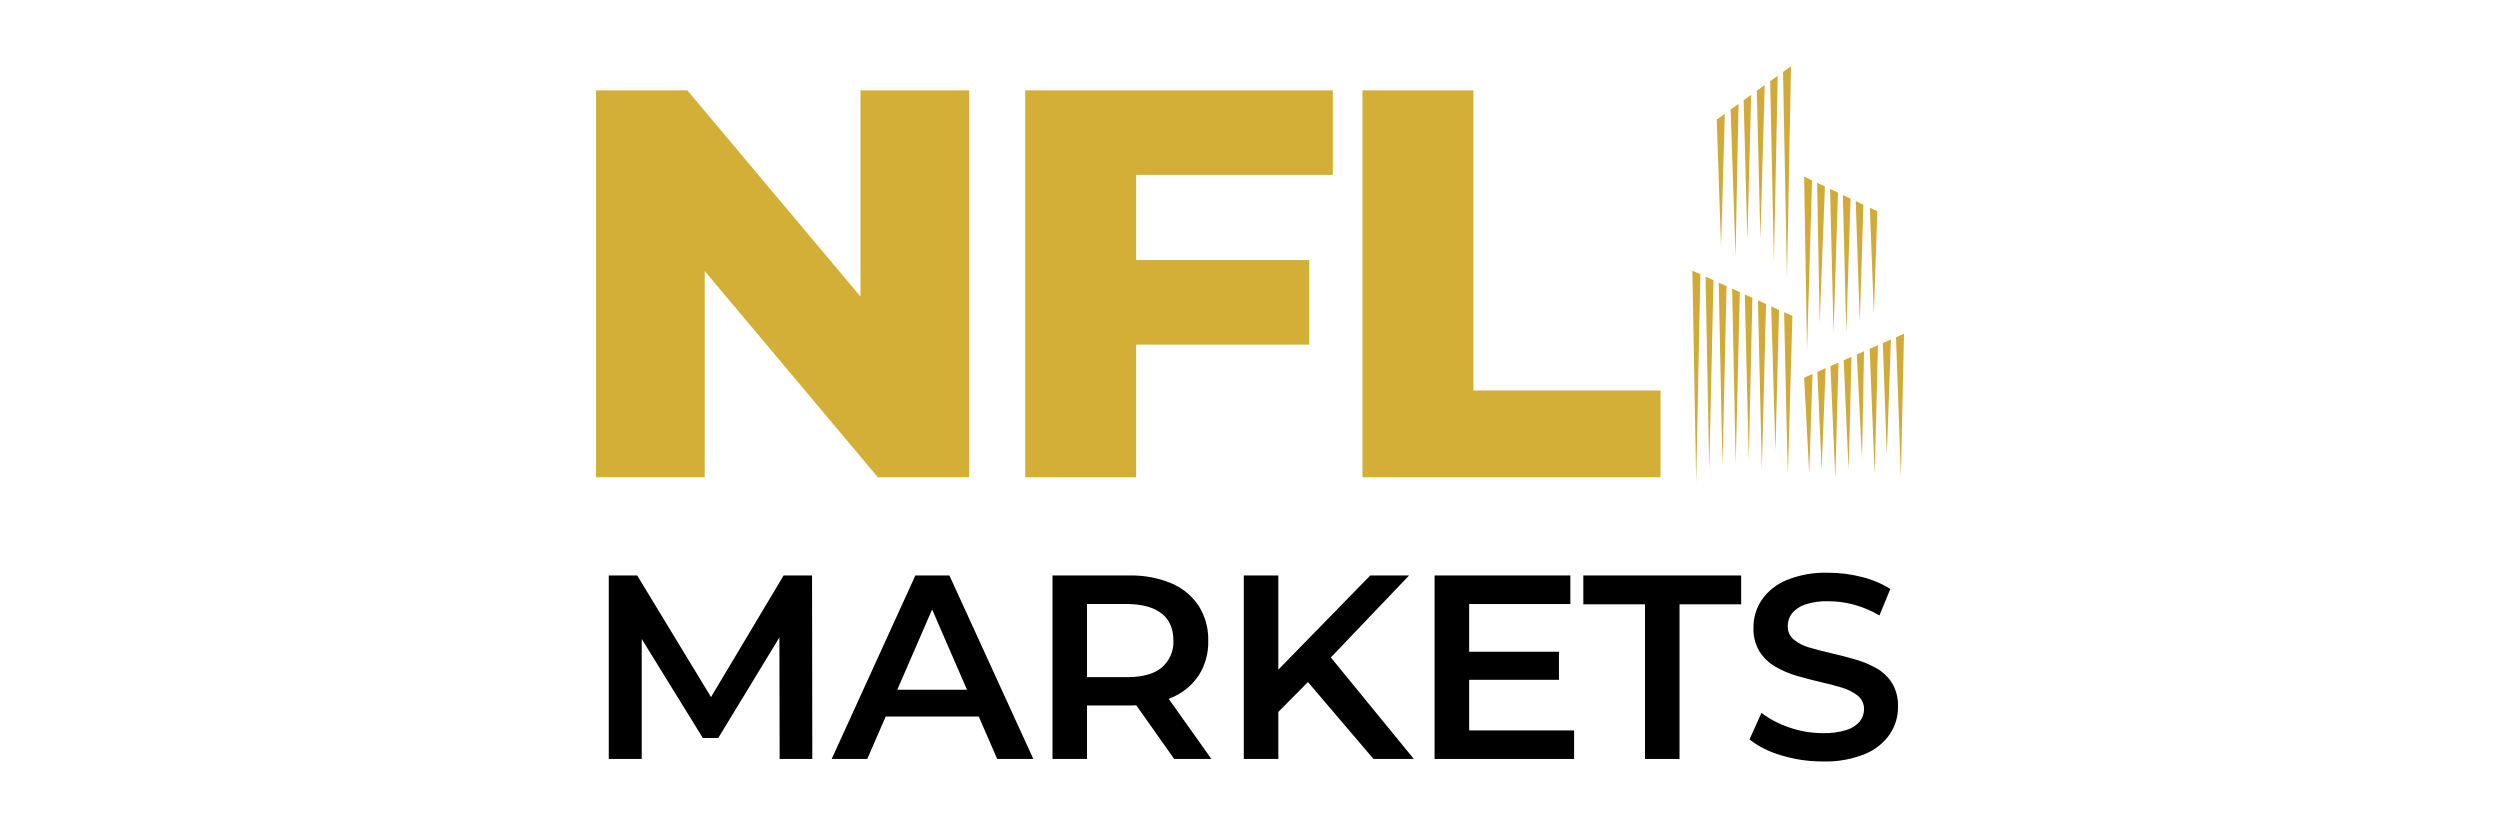
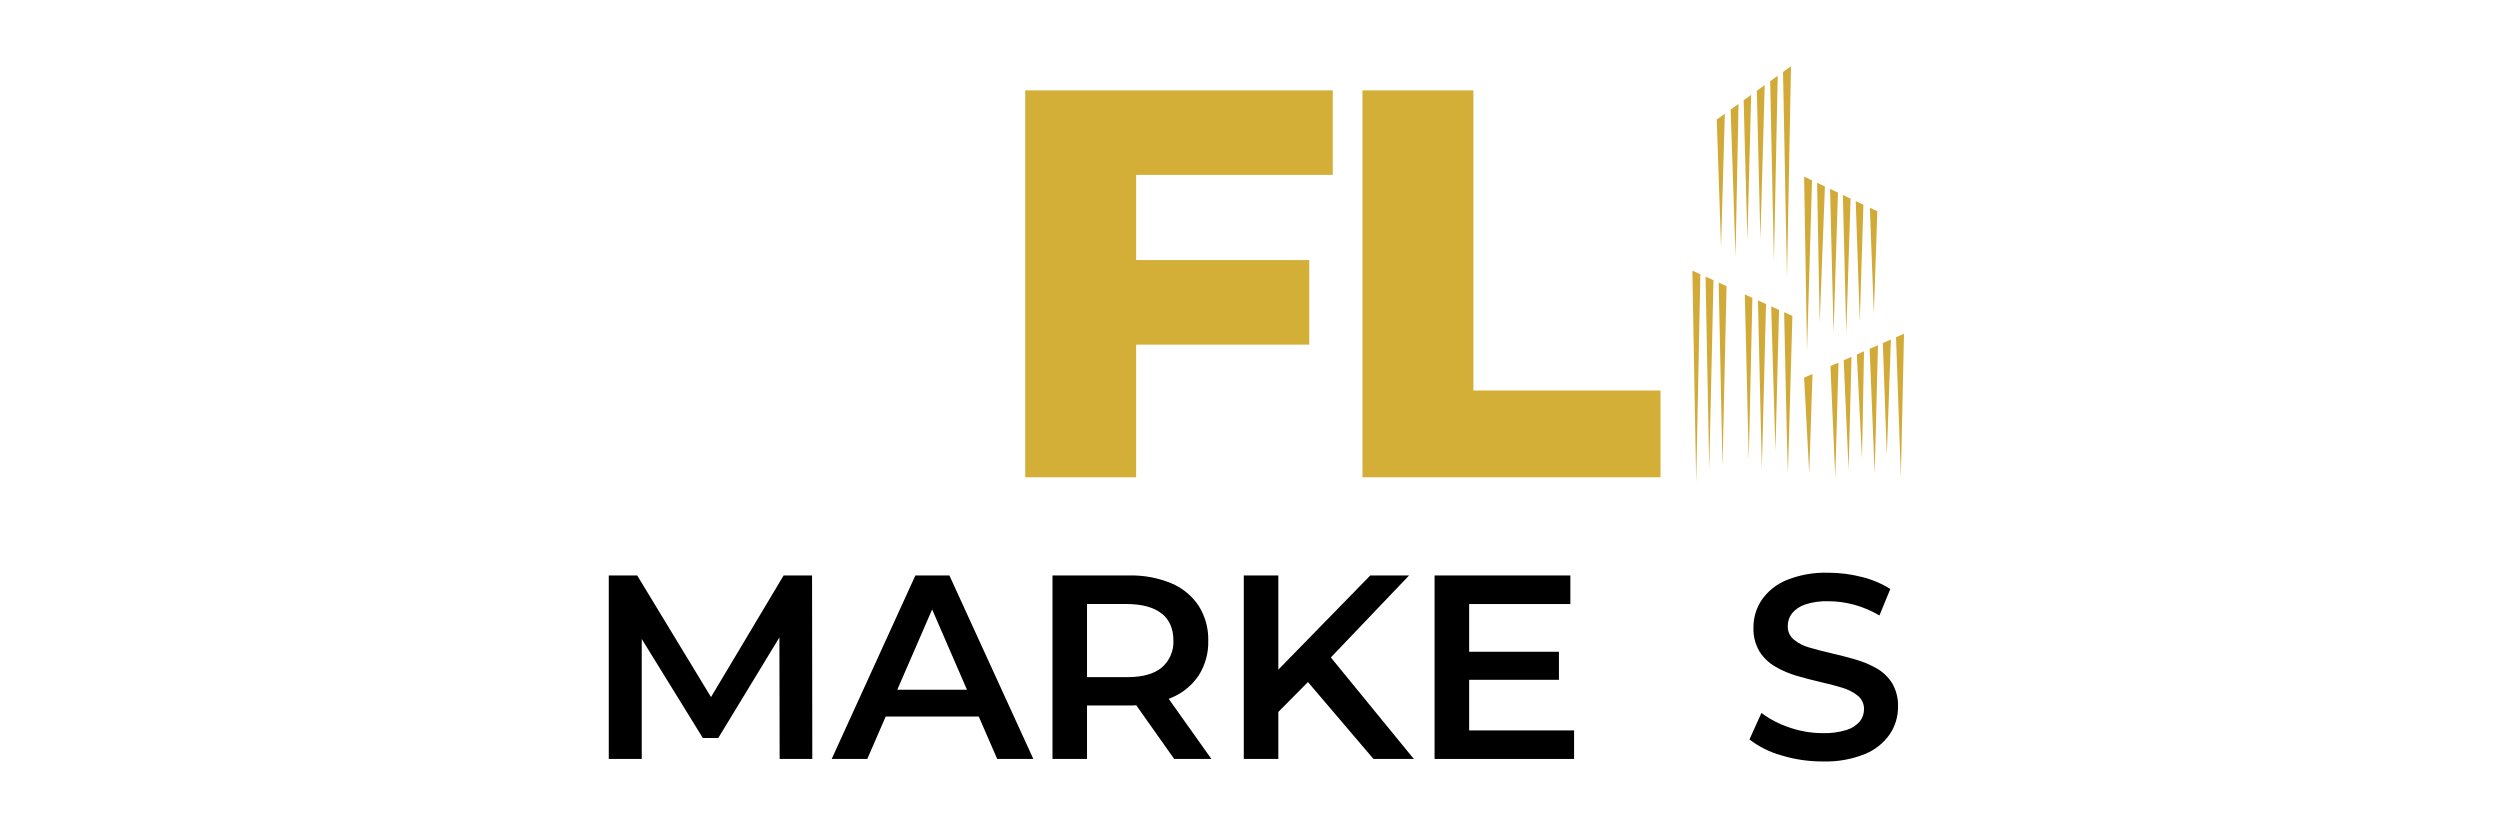
<svg xmlns="http://www.w3.org/2000/svg" width="151" height="50" viewBox="0 0 151 50" fill="none">
  <g clip-path="url(#clip0_874_1912)">
-     <path d="M51.973 17.912L41.516 5.458H36V28.828H42.565V16.372L53.022 28.828H58.538V5.458H51.973V17.912Z" fill="#D3AF37" />
    <path d="M61.922 28.828H68.623V20.816H79.08V15.707H68.623V10.564H80.5V5.458H61.922V28.828Z" fill="#D3AF37" />
    <path d="M88.994 23.585V5.458H82.293V28.828H100.296V23.585H88.994Z" fill="#D3AF37" />
    <path d="M47.331 34.758L42.945 42.103L38.487 34.758H36.77V45.841H38.761V38.595L42.452 44.576H43.382L47.076 38.5L47.09 45.841H49.063L49.048 34.758H47.331Z" fill="black" />
    <path d="M55.289 34.758L50.234 45.841H52.384L53.497 43.277H59.116L60.231 45.841H62.414L57.344 34.758H55.289ZM54.196 41.66L56.301 36.81L58.405 41.66H54.196Z" fill="black" />
    <path d="M70.752 42.144C71.424 41.866 71.998 41.398 72.401 40.798C72.798 40.169 72.999 39.439 72.978 38.699C72.998 37.957 72.797 37.225 72.401 36.594C71.999 35.989 71.426 35.515 70.752 35.232C69.942 34.897 69.069 34.736 68.192 34.758H63.57V45.841H65.656V42.612H68.192C68.342 42.612 68.486 42.612 68.631 42.599L70.921 45.841H73.168L70.589 42.209L70.752 42.144ZM70.175 37.06C70.641 37.44 70.873 37.985 70.873 38.687C70.888 38.992 70.833 39.297 70.712 39.579C70.591 39.861 70.408 40.112 70.175 40.314C69.709 40.704 69.016 40.899 68.097 40.899H65.656V36.482H68.095C69.016 36.493 69.709 36.688 70.175 37.068V37.06Z" fill="black" />
    <path d="M85.108 34.758H82.764L77.211 40.446V34.758H75.125V45.841H77.211V43.002L79 41.196L82.958 45.841H85.396L80.383 39.71L85.108 34.758Z" fill="black" />
    <path d="M88.737 41.06H94.16V39.366H88.737V36.484H94.85V34.758H86.648V45.841H95.075V44.117H88.737V41.06Z" fill="black" />
-     <path d="M95.633 36.501H99.358V45.841H101.444V36.501H105.166V34.758H95.633V36.501Z" fill="black" />
    <path d="M114.286 41.266C114.051 40.891 113.725 40.581 113.338 40.363C112.928 40.133 112.492 39.952 112.039 39.824C111.563 39.688 111.083 39.563 110.596 39.452C110.11 39.34 109.679 39.228 109.288 39.112C108.941 39.019 108.618 38.854 108.341 38.628C108.223 38.528 108.129 38.403 108.066 38.262C108.004 38.121 107.975 37.968 107.981 37.815C107.977 37.542 108.064 37.275 108.228 37.056C108.433 36.806 108.707 36.62 109.015 36.517C109.467 36.367 109.943 36.298 110.419 36.314C110.94 36.314 111.458 36.383 111.961 36.517C112.508 36.665 113.031 36.886 113.517 37.174L114.175 35.575C113.641 35.241 113.055 34.995 112.441 34.846C111.786 34.678 111.112 34.593 110.436 34.593C109.565 34.564 108.698 34.718 107.892 35.045C107.286 35.294 106.767 35.712 106.4 36.249C106.075 36.74 105.904 37.315 105.909 37.902C105.888 38.412 106.016 38.918 106.278 39.358C106.518 39.733 106.846 40.045 107.235 40.269C107.643 40.505 108.079 40.691 108.533 40.824C109.009 40.96 109.485 41.084 109.962 41.196C110.438 41.302 110.871 41.414 111.262 41.536C111.61 41.636 111.934 41.802 112.217 42.026C112.337 42.125 112.432 42.25 112.496 42.391C112.56 42.532 112.591 42.685 112.586 42.84C112.589 43.107 112.498 43.367 112.33 43.576C112.117 43.82 111.839 43.999 111.526 44.092C111.064 44.232 110.581 44.296 110.098 44.281C109.404 44.282 108.715 44.164 108.061 43.934C107.46 43.735 106.896 43.44 106.391 43.061L105.668 44.662C106.235 45.101 106.885 45.426 107.579 45.62C108.394 45.87 109.244 45.995 110.098 45.992C110.971 46.02 111.841 45.867 112.649 45.54C113.258 45.293 113.78 44.874 114.15 44.336C114.473 43.849 114.644 43.279 114.641 42.697C114.66 42.197 114.537 41.701 114.286 41.266Z" fill="black" />
    <path fill-rule="evenodd" clip-rule="evenodd" d="M107.695 4.346L107.934 16.751L108.176 4L107.695 4.346Z" fill="#D2AA38" />
-     <path fill-rule="evenodd" clip-rule="evenodd" d="M104.621 17.434L104.838 28.008L105.085 17.645L104.621 17.434Z" fill="#D2AA38" />
    <path fill-rule="evenodd" clip-rule="evenodd" d="M106.918 4.905L107.145 15.793L107.374 4.577L106.918 4.905Z" fill="#D2AA38" />
    <path fill-rule="evenodd" clip-rule="evenodd" d="M102.701 16.565L102.219 16.346L102.45 29.157L102.701 16.565Z" fill="#D2AA38" />
    <path fill-rule="evenodd" clip-rule="evenodd" d="M104.039 28.18L104.283 17.282L103.809 17.068L104.039 28.18Z" fill="#D2AA38" />
    <path fill-rule="evenodd" clip-rule="evenodd" d="M105.626 27.798L105.844 17.992L105.387 17.784L105.626 27.798Z" fill="#D2AA38" />
    <path fill-rule="evenodd" clip-rule="evenodd" d="M103.494 16.926L103.016 16.708L103.238 28.369L103.494 16.926Z" fill="#D2AA38" />
    <path fill-rule="evenodd" clip-rule="evenodd" d="M106.113 5.482L106.326 14.442L106.589 5.139L106.113 5.482Z" fill="#D2AA38" />
    <path fill-rule="evenodd" clip-rule="evenodd" d="M107.762 18.857C107.848 22.361 107.881 25.162 107.991 28.619L108.261 19.077L107.762 18.857Z" fill="#D2AA38" />
    <path fill-rule="evenodd" clip-rule="evenodd" d="M106.415 28.32L106.668 18.363L106.18 18.142L106.415 28.32Z" fill="#D2AA38" />
    <path fill-rule="evenodd" clip-rule="evenodd" d="M109.144 21.157L109.447 10.894L108.969 10.668L109.144 21.157Z" fill="#D2AA38" />
    <path fill-rule="evenodd" clip-rule="evenodd" d="M107.455 18.72L106.98 18.504L107.236 27.24L107.455 18.72Z" fill="#D2AA38" />
    <path fill-rule="evenodd" clip-rule="evenodd" d="M105.316 6.054L105.541 14.508L105.77 5.729L105.316 6.054Z" fill="#D2AA38" />
    <path fill-rule="evenodd" clip-rule="evenodd" d="M104.531 6.617L104.826 15.494L105.007 6.275L104.531 6.617Z" fill="#D2AA38" />
    <path fill-rule="evenodd" clip-rule="evenodd" d="M114.52 20.369L114.812 28.804L115.002 20.157L114.52 20.369Z" fill="#D2AA38" />
    <path fill-rule="evenodd" clip-rule="evenodd" d="M109.909 19.518L110.226 11.264L109.754 11.04L109.909 19.518Z" fill="#D2AA38" />
    <path fill-rule="evenodd" clip-rule="evenodd" d="M113.964 27.503L114.211 20.505L113.723 20.718L113.964 27.503Z" fill="#D2AA38" />
    <path fill-rule="evenodd" clip-rule="evenodd" d="M112.152 21.41L112.464 27.698L112.587 21.219L112.152 21.41Z" fill="#D2AA38" />
    <path fill-rule="evenodd" clip-rule="evenodd" d="M111.013 11.636L110.535 11.408L110.747 20.081L111.013 11.636Z" fill="#D2AA38" />
    <path fill-rule="evenodd" clip-rule="evenodd" d="M113.429 20.849L112.926 21.07L113.231 28.631L113.429 20.849Z" fill="#D2AA38" />
    <path fill-rule="evenodd" clip-rule="evenodd" d="M111.359 21.759L111.656 28.397L111.831 21.552L111.359 21.759Z" fill="#D2AA38" />
    <path fill-rule="evenodd" clip-rule="evenodd" d="M103.691 7.221L103.951 14.926L104.18 6.871L103.691 7.221Z" fill="#D2AA38" />
    <path fill-rule="evenodd" clip-rule="evenodd" d="M111.774 11.998L111.309 11.776L111.515 20.108L111.774 11.998Z" fill="#D2AA38" />
-     <path fill-rule="evenodd" clip-rule="evenodd" d="M110.029 28.336L110.267 22.239L109.766 22.459L110.029 28.336Z" fill="#D2AA38" />
    <path fill-rule="evenodd" clip-rule="evenodd" d="M110.851 28.871L111.045 21.898L110.559 22.111L110.851 28.871Z" fill="#D2AA38" />
    <path fill-rule="evenodd" clip-rule="evenodd" d="M112.938 12.547L113.181 18.951L113.391 12.762L112.938 12.547Z" fill="#D2AA38" />
    <path fill-rule="evenodd" clip-rule="evenodd" d="M109.476 22.587L108.969 22.811L109.276 28.59L109.476 22.587Z" fill="#D2AA38" />
-     <path fill-rule="evenodd" clip-rule="evenodd" d="M112.331 19.431L112.55 12.364L112.086 12.145L112.331 19.431Z" fill="#D2AA38" />
+     <path fill-rule="evenodd" clip-rule="evenodd" d="M112.331 19.431L112.55 12.364L112.086 12.145Z" fill="#D2AA38" />
  </g>
  <defs>
    <clipPath id="clip0_874_1912">
      <rect width="79" height="42" fill="white" transform="translate(36 4)" />
    </clipPath>
  </defs>
</svg>